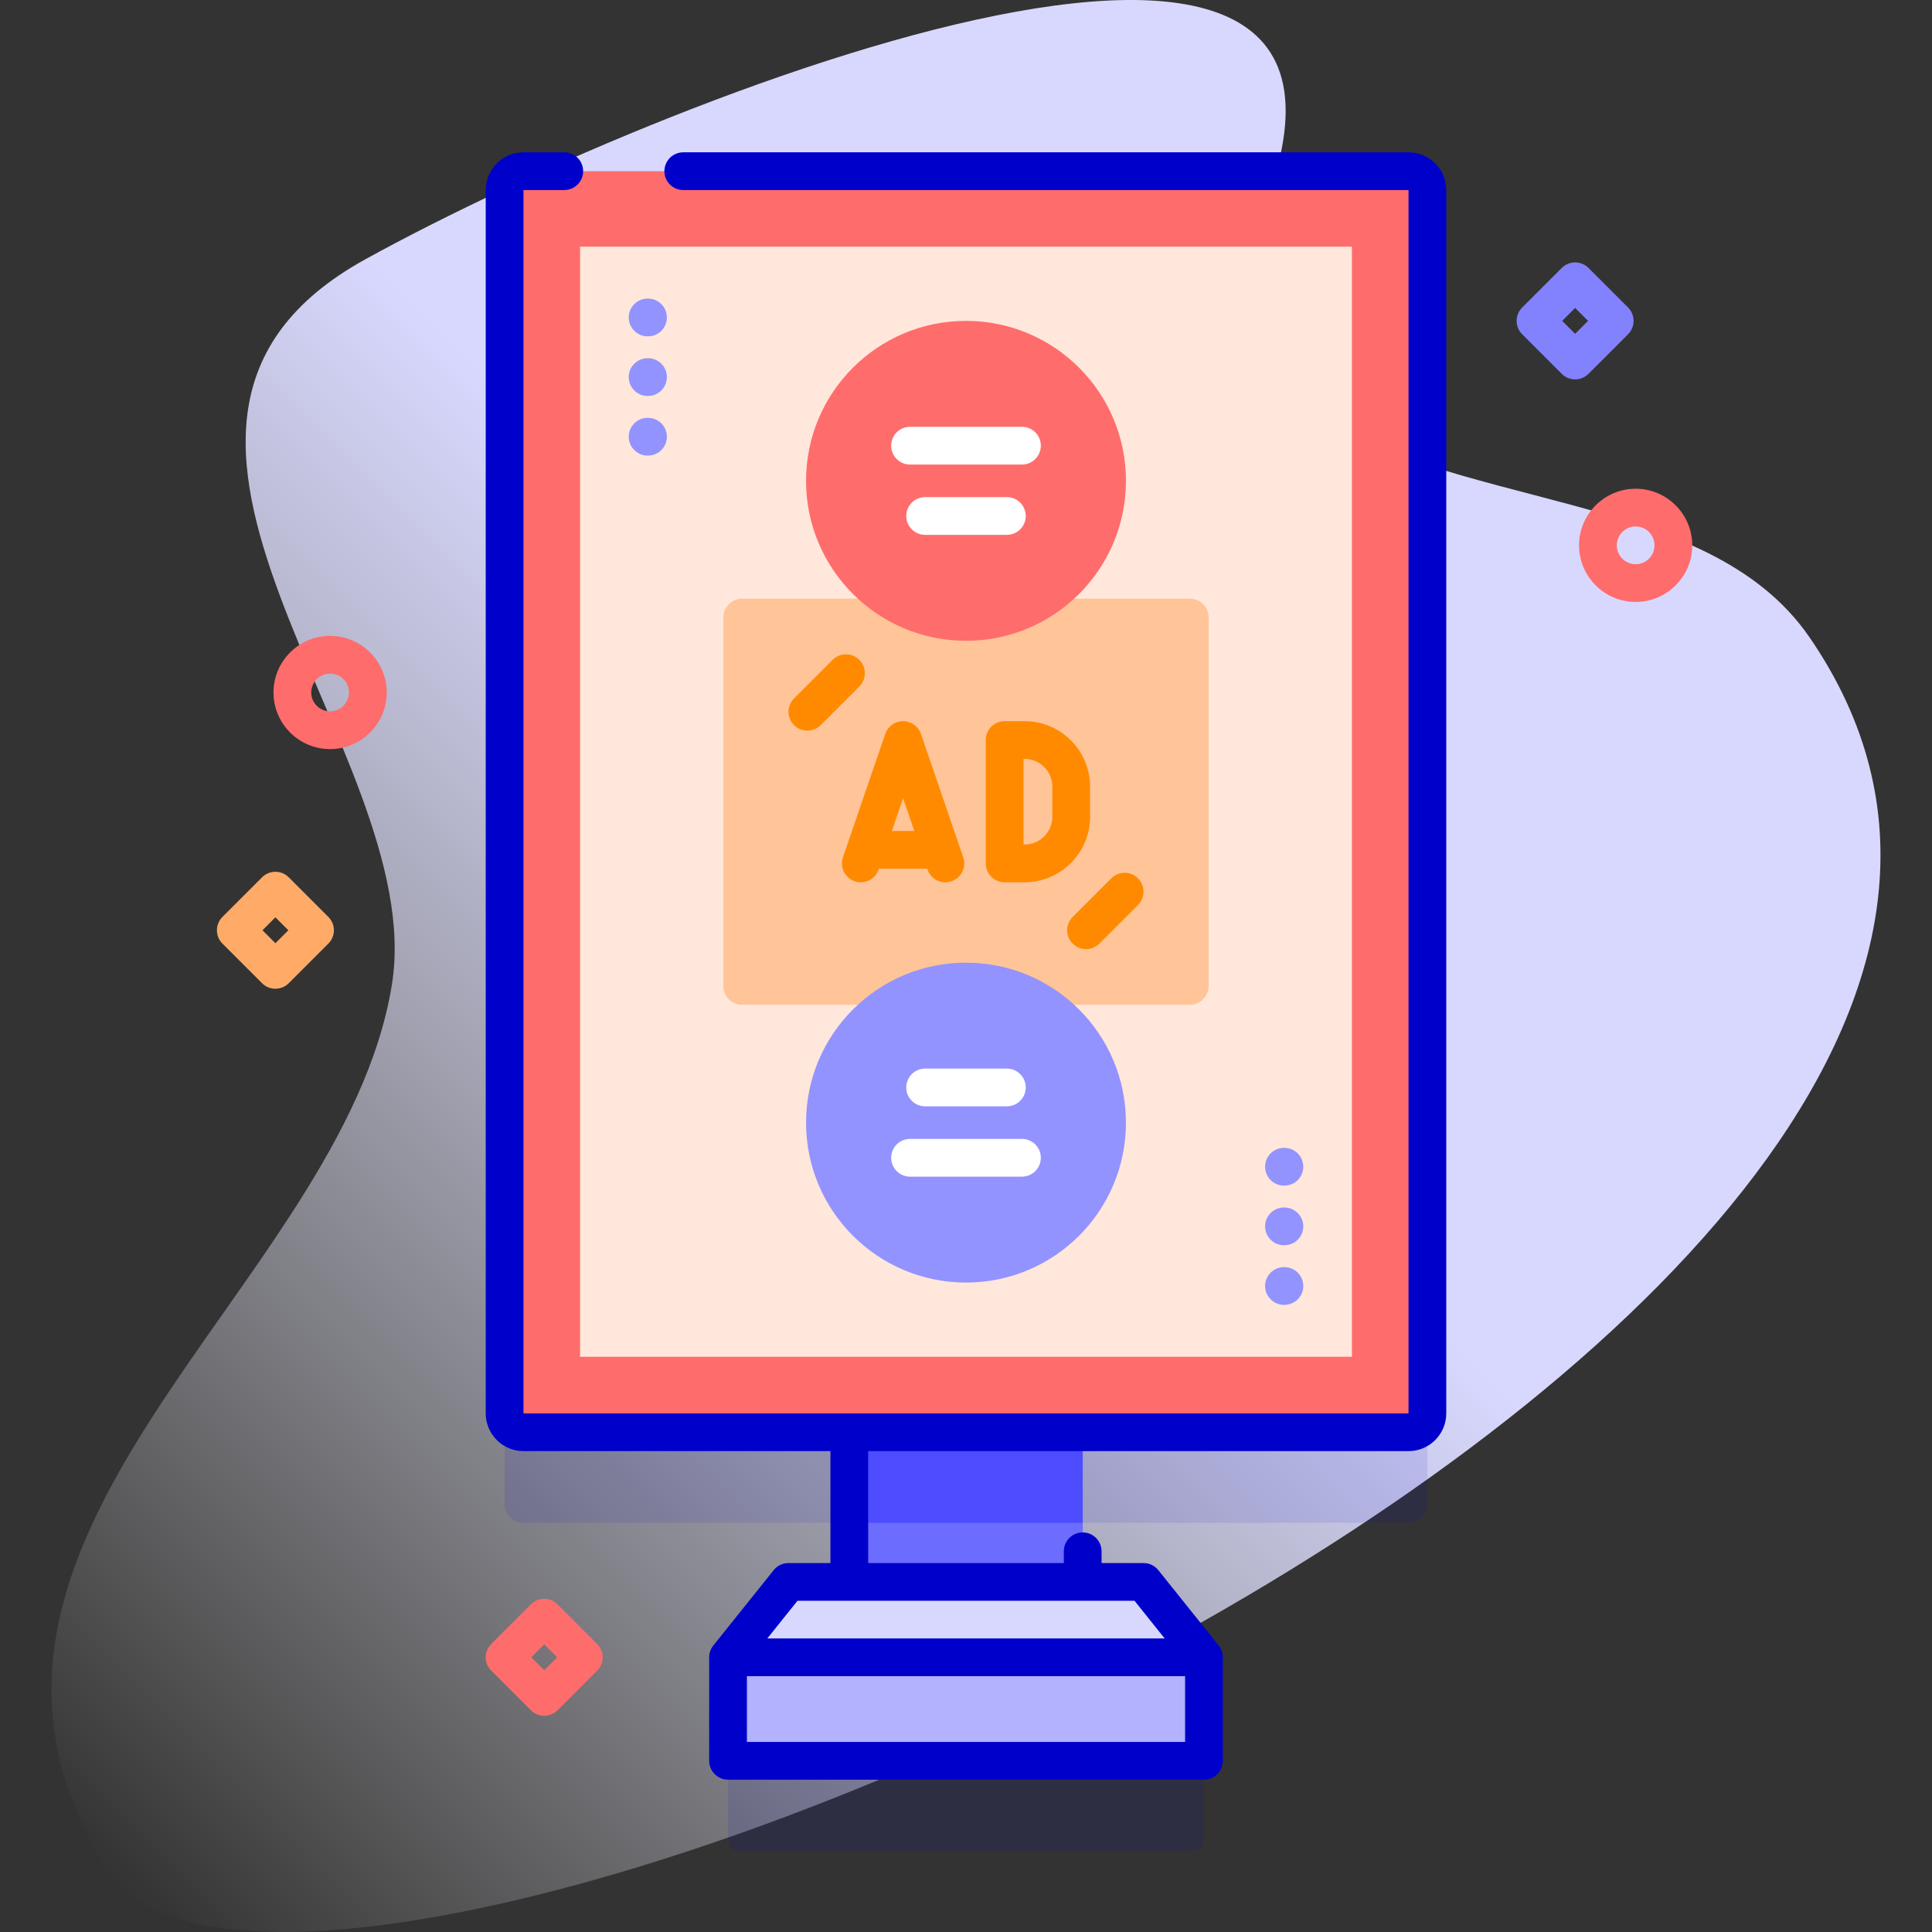
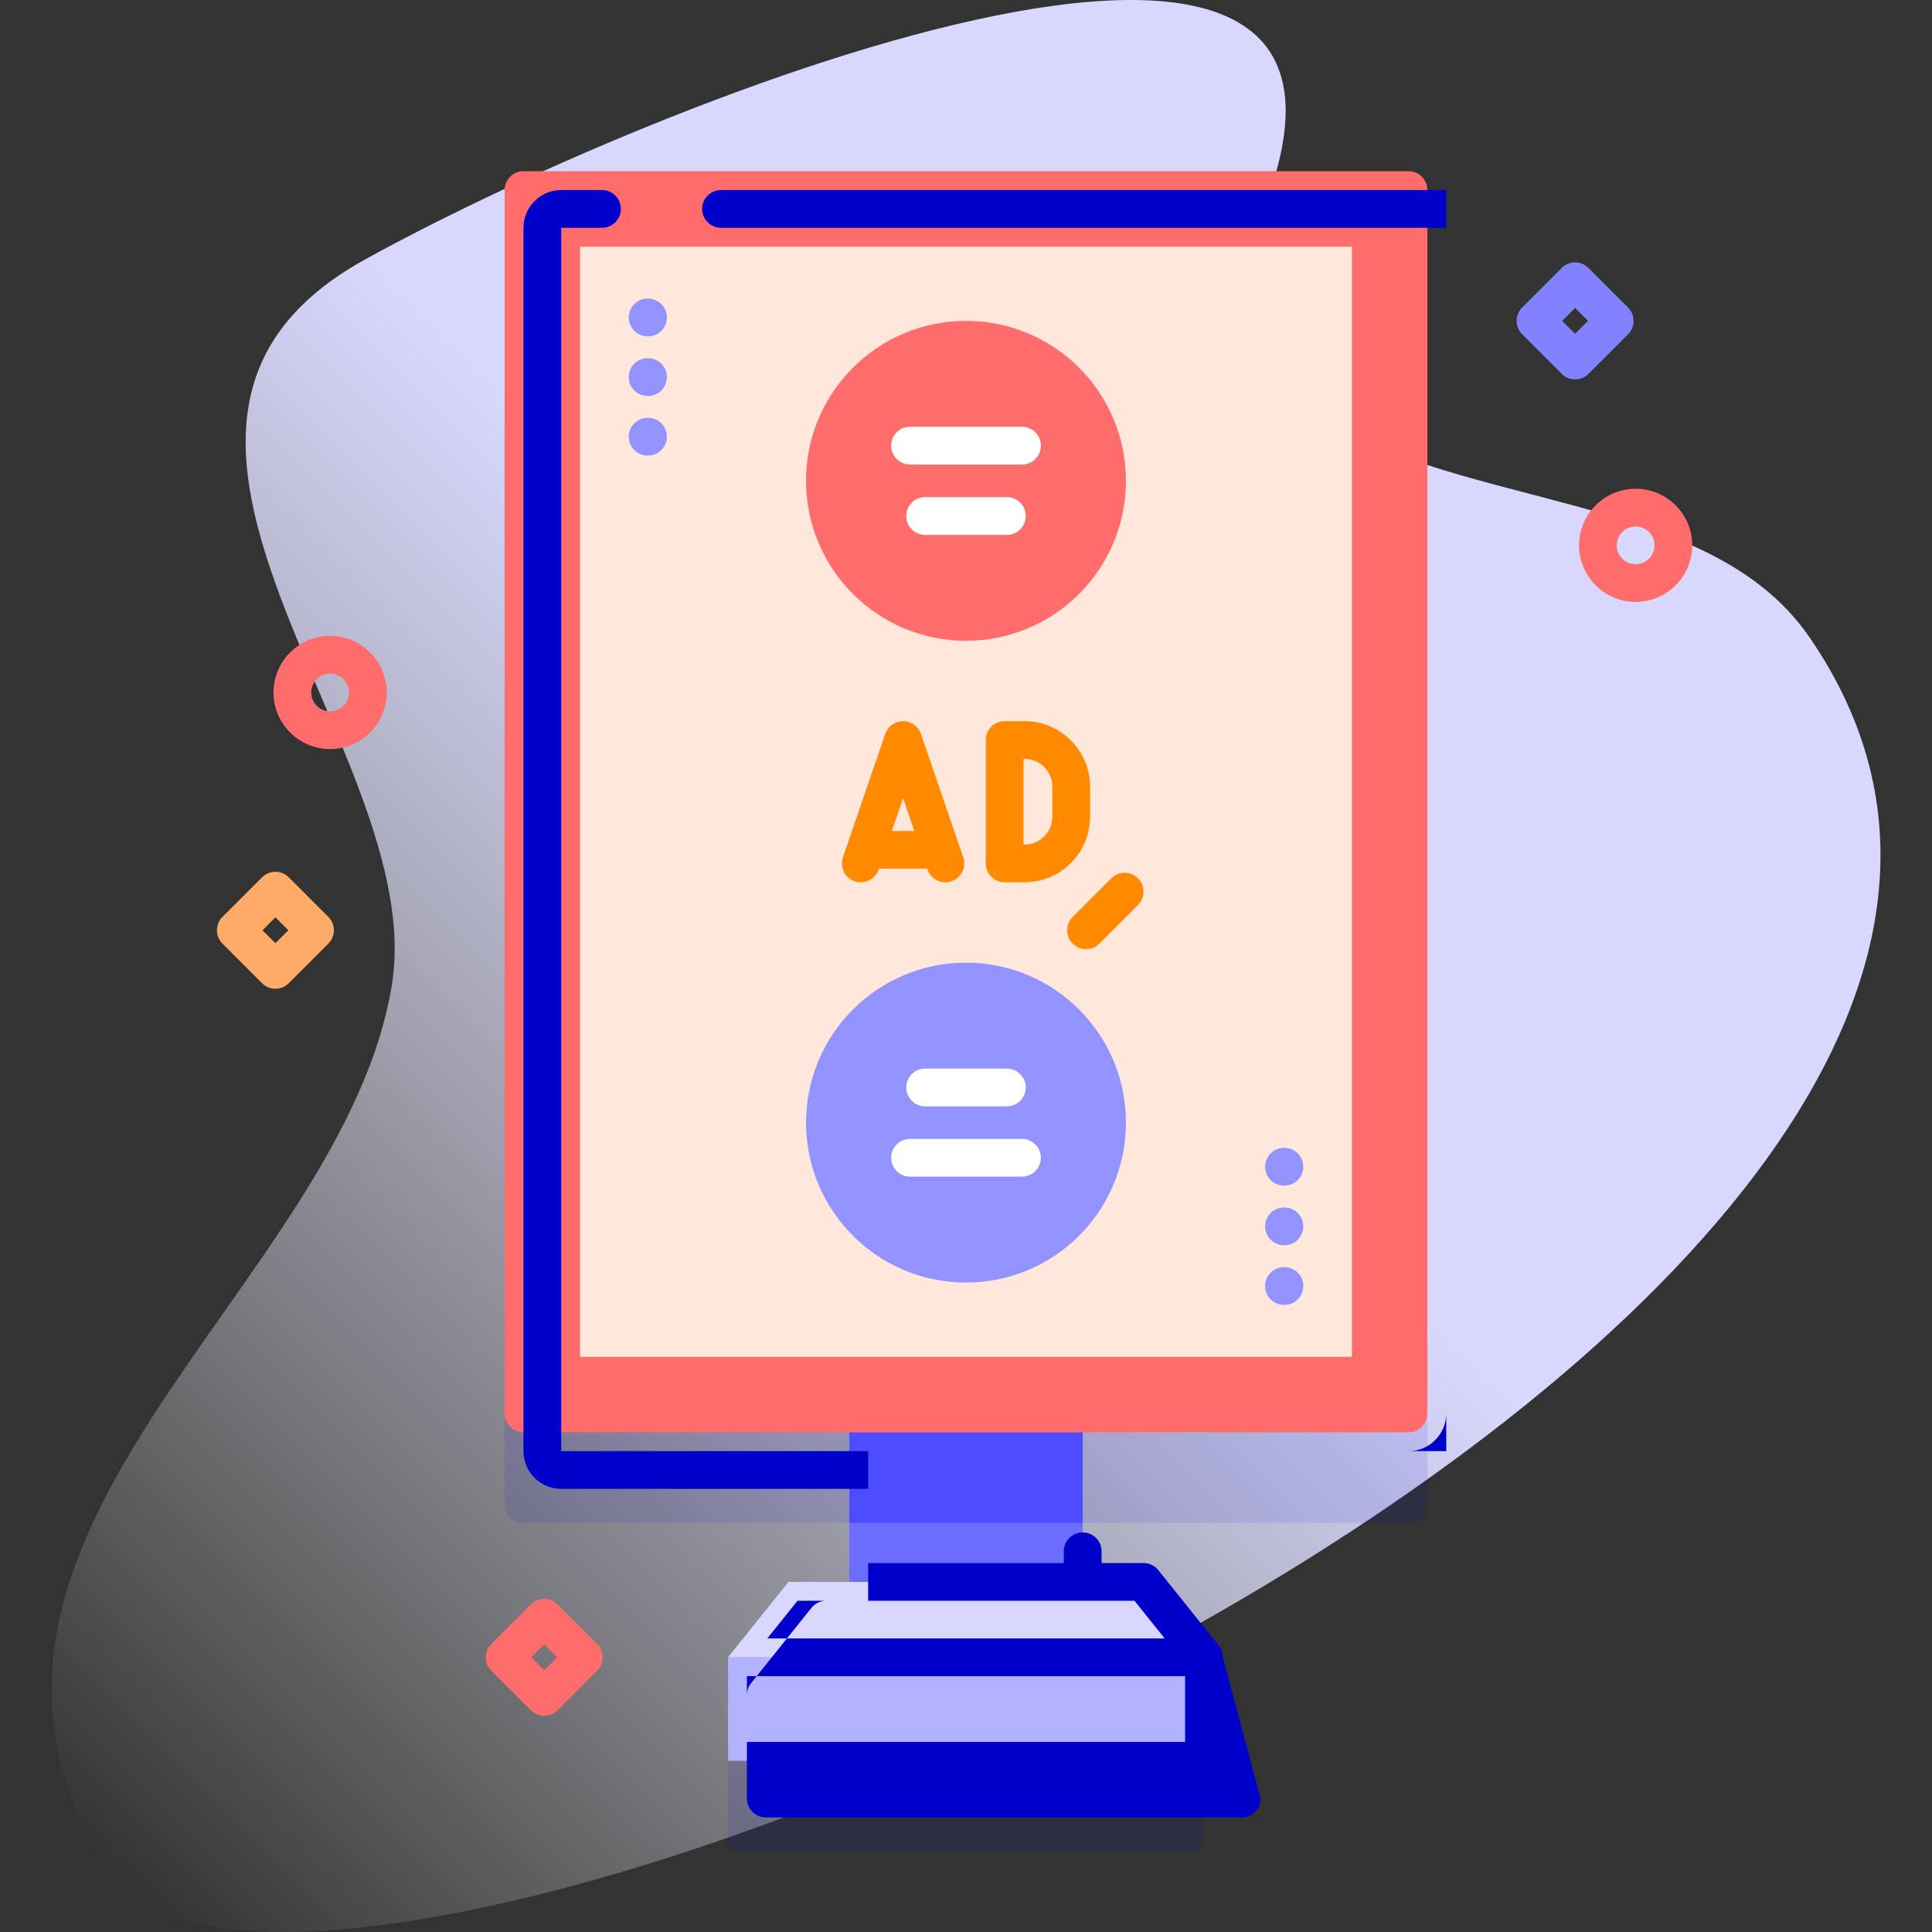
<svg xmlns="http://www.w3.org/2000/svg" id="Capa_1" enable-background="new 0 0 512 512" height="512" viewBox="0 0 512 512" width="512">
  <rect x="0" y="0" width="512" height="512" fill="#333333" stroke="none" />
  <linearGradient id="SVGID_1_" gradientUnits="userSpaceOnUse" x1="1.257" x2="397.041" y1="469.324" y2="73.539">
    <stop offset="0" stop-color="#fff" stop-opacity="0" />
    <stop offset=".262" stop-color="#ededff" stop-opacity=".416" />
    <stop offset=".629" stop-color="#d8d8ff" />
  </linearGradient>
  <g>
    <g>
      <path d="m479.509 168.846c-27.361-39.783-94.787-32.753-137.51-62.55-12.395-8.645-21.123-21.802-14.096-35.544 67.025-131.079-146.616-48.594-231.066-2.045-79.667 43.913 17.009 130.111 7.023 192.193-12.965 80.6-130.942 146.406-75.454 234.724 49.945 79.495 574.892-146.79 451.103-326.778z" fill="url(#SVGID_1_)" />
    </g>
    <path d="m373.275 69.366h-234.55c-2.761 0-5 2.239-5 5v324.2c0 2.761 2.239 5 5 5h86.359l-.014.005v39.657h-14.69c-.911 0-1.772.414-2.341 1.124l-14.441 18.026c-.426.532-.659 1.194-.659 1.876v23.381c0 1.657 1.343 3 3 3h120.121c1.657 0 3-1.343 3-3v-23.381c0-.682-.232-1.343-.659-1.876l-14.441-18.026c-.569-.711-1.431-1.124-2.341-1.124h-14.69v-39.662h86.345c2.761 0 5-2.239 5-5v-324.2c.001-2.762-2.237-5-4.999-5z" fill="#0000cb" opacity=".1" />
    <g>
      <g>
        <g>
          <g>
            <path d="m225.07 379.57h61.86v39.66h-61.86z" fill="#6c6cff" />
            <path d="m225.07 379.57h61.86v24h-61.86z" fill="#4d4dff" />
            <g>
              <path d="m133.725 374.565v-324.2c0-2.761 2.239-5 5-5h234.55c2.761 0 5 2.239 5 5v324.2c0 2.761-2.239 5-5 5h-234.55c-2.762 0-5-2.238-5-5z" fill="#ff6c6c" />
              <path d="m108.9 110.19h294.2v204.551h-294.2z" fill="#ffe7db" transform="matrix(0 1 -1 0 468.466 -43.534)" />
            </g>
            <g>
              <path d="m192.94 439.199h126.121v27.435h-126.121z" fill="#b2b2ff" />
              <path d="m319.06 439.199h-126.12l16-19.972h94.12z" fill="#d8d8ff" />
            </g>
-             <path d="m324.061 439.2c0-1.115-.374-2.222-1.098-3.126l-16-19.973c-.949-1.185-2.385-1.874-3.902-1.874h-11.135v-3.12c0-2.761-2.238-5-5-5s-5 2.239-5 5v3.12h-51.852v-29.662h143.201c5.514 0 10-4.486 10-10v-324.2c0-5.514-4.486-10-10-10h-192.203c-2.762 0-5 2.239-5 5s2.238 5 5 5h192.203v324.2h-234.55v-324.2h10.811c2.762 0 5-2.239 5-5s-2.238-5-5-5h-10.811c-5.514 0-10 4.486-10 10v324.2c0 5.514 4.486 10 10 10h81.35v29.662h-11.135c-1.518 0-2.953.689-3.902 1.874l-16 19.973c-.724.904-1.097 2.011-1.098 3.126v27.435c0 2.761 2.238 5 5 5h126.121c2.762 0 5-2.239 5-5zm-126.122 22.434v-17.434h116.121v17.435h-116.121zm102.72-37.407 7.989 9.973h-105.296l7.989-9.973z" fill="#0000cb" />
+             <path d="m324.061 439.2c0-1.115-.374-2.222-1.098-3.126l-16-19.973c-.949-1.185-2.385-1.874-3.902-1.874h-11.135v-3.12c0-2.761-2.238-5-5-5s-5 2.239-5 5v3.12h-51.852v-29.662h143.201c5.514 0 10-4.486 10-10v-324.2h-192.203c-2.762 0-5 2.239-5 5s2.238 5 5 5h192.203v324.2h-234.55v-324.2h10.811c2.762 0 5-2.239 5-5s-2.238-5-5-5h-10.811c-5.514 0-10 4.486-10 10v324.2c0 5.514 4.486 10 10 10h81.35v29.662h-11.135c-1.518 0-2.953.689-3.902 1.874l-16 19.973c-.724.904-1.097 2.011-1.098 3.126v27.435c0 2.761 2.238 5 5 5h126.121c2.762 0 5-2.239 5-5zm-126.122 22.434v-17.434h116.121v17.435h-116.121zm102.72-37.407 7.989 9.973h-105.296l7.989-9.973z" fill="#0000cb" />
          </g>
        </g>
        <g>
          <g>
            <g>
              <g>
-                 <path d="m315.307 266.278h-118.614c-2.761 0-5-2.239-5-5v-97.625c0-2.761 2.239-5 5-5h118.615c2.761 0 5 2.239 5 5v97.625c-.001 2.761-2.239 5-5.001 5z" fill="#ffc498" />
                <g>
                  <g>
                    <g>
                      <path d="m271.531 233.813h-5.293c-2.762 0-5-2.239-5-5v-32.696c0-2.761 2.238-5 5-5h5.293c9.565 0 17.348 7.782 17.348 17.347v8.001c0 9.566-7.782 17.348-17.348 17.348zm-.293-10h.293c4.052 0 7.348-3.296 7.348-7.348v-8.001c0-4.051-3.296-7.347-7.348-7.347h-.293z" fill="#ff8a00" />
                    </g>
                    <g>
                      <g>
                        <path d="m228.121 233.815c-.537 0-1.084-.087-1.621-.271-2.612-.896-4.004-3.739-3.108-6.352l11.209-32.696c.692-2.021 2.593-3.378 4.729-3.378 2.137 0 4.037 1.357 4.729 3.378l11.208 32.696c.896 2.612-.496 5.456-3.108 6.352-2.613.897-5.456-.497-6.351-3.108l-6.479-18.899-6.479 18.899c-.71 2.074-2.652 3.379-4.729 3.379z" fill="#ff8a00" />
                      </g>
                      <g>
                        <path d="m248.324 230.215h-17.989c-2.762 0-5-2.239-5-5s2.238-5 5-5h17.989c2.762 0 5 2.239 5 5s-2.238 5-5 5z" fill="#ff8a00" />
                      </g>
                    </g>
                  </g>
                  <g>
                    <g>
-                       <path d="m213.96 193.63c-1.279 0-2.56-.488-3.535-1.464-1.953-1.953-1.953-5.119 0-7.071l10.229-10.229c1.951-1.952 5.119-1.952 7.07 0 1.953 1.953 1.953 5.119 0 7.071l-10.229 10.229c-.975.976-2.256 1.464-3.535 1.464z" fill="#ff8a00" />
-                     </g>
+                       </g>
                    <g>
                      <path d="m287.812 251.53c-1.279 0-2.56-.488-3.535-1.464-1.953-1.953-1.953-5.119 0-7.071l10.229-10.229c1.951-1.952 5.119-1.952 7.07 0 1.953 1.953 1.953 5.119 0 7.071l-10.229 10.229c-.976.976-2.256 1.464-3.535 1.464z" fill="#ff8a00" />
                    </g>
                  </g>
                </g>
              </g>
              <g>
                <circle cx="256" cy="127.425" fill="#ff6c6c" r="42.387" />
                <circle cx="256" cy="297.505" fill="#9393ff" r="42.387" />
              </g>
            </g>
            <g>
              <g>
                <g>
                  <path d="m270.832 311.822h-29.664c-2.762 0-5-2.239-5-5s2.238-5 5-5h29.664c2.762 0 5 2.239 5 5s-2.238 5-5 5z" fill="#fff" />
                </g>
                <g>
                  <path d="m266.832 293.189h-21.664c-2.762 0-5-2.239-5-5s2.238-5 5-5h21.664c2.762 0 5 2.239 5 5s-2.238 5-5 5z" fill="#fff" />
                </g>
              </g>
              <g>
                <g>
                  <path d="m270.832 123.109h-29.664c-2.762 0-5-2.239-5-5s2.238-5 5-5h29.664c2.762 0 5 2.239 5 5s-2.238 5-5 5z" fill="#fff" />
                </g>
                <g>
                  <path d="m266.832 141.742h-21.664c-2.762 0-5-2.239-5-5s2.238-5 5-5h21.664c2.762 0 5 2.239 5 5s-2.238 5-5 5z" fill="#fff" />
                </g>
              </g>
            </g>
          </g>
          <g>
            <g>
              <g>
                <g>
                  <path d="m171.735 89.129h-.115c-2.762 0-5-2.239-5-5s2.238-5 5-5h.115c2.762 0 5 2.239 5 5s-2.238 5-5 5z" fill="#9393ff" />
                </g>
                <g>
                  <path d="m171.735 104.932h-.115c-2.762 0-5-2.239-5-5s2.238-5 5-5h.115c2.762 0 5 2.239 5 5s-2.238 5-5 5z" fill="#9393ff" />
                </g>
                <g>
                  <path d="m171.735 120.733h-.115c-2.762 0-5-2.239-5-5s2.238-5 5-5h.115c2.762 0 5 2.239 5 5s-2.238 5-5 5z" fill="#9393ff" />
                </g>
              </g>
            </g>
            <g>
              <g>
                <g>
                  <path d="m340.38 314.197h-.115c-2.762 0-5-2.239-5-5s2.238-5 5-5h.115c2.762 0 5 2.239 5 5s-2.238 5-5 5z" fill="#9393ff" />
                </g>
                <g>
                  <path d="m340.38 330h-.115c-2.762 0-5-2.239-5-5s2.238-5 5-5h.115c2.762 0 5 2.239 5 5s-2.238 5-5 5z" fill="#9393ff" />
                </g>
                <g>
                  <path d="m340.38 345.802h-.115c-2.762 0-5-2.239-5-5s2.238-5 5-5h.115c2.762 0 5 2.239 5 5s-2.238 5-5 5z" fill="#9393ff" />
                </g>
              </g>
            </g>
          </g>
        </g>
      </g>
      <g>
        <path d="m417.42 100.538c-1.279 0-2.56-.488-3.535-1.464l-10.5-10.5c-1.953-1.953-1.953-5.119 0-7.071l10.5-10.5c1.951-1.952 5.119-1.952 7.07 0l10.5 10.5c1.953 1.953 1.953 5.119 0 7.071l-10.5 10.5c-.976.976-2.256 1.464-3.535 1.464zm-3.429-15.5 3.429 3.429 3.429-3.429-3.429-3.429z" fill="#8282ff" />
      </g>
      <g>
        <path d="m72.984 262.03c-1.279 0-2.56-.488-3.535-1.464l-10.5-10.5c-1.953-1.953-1.953-5.119 0-7.071l10.5-10.5c1.951-1.952 5.119-1.952 7.07 0l10.5 10.5c1.953 1.953 1.953 5.119 0 7.071l-10.5 10.5c-.975.976-2.255 1.464-3.535 1.464zm-3.428-15.5 3.429 3.429 3.429-3.429-3.429-3.429z" fill="#fa6" />
      </g>
      <g>
        <path d="m144.225 454.7c-1.279 0-2.56-.488-3.535-1.464l-10.5-10.5c-1.953-1.953-1.953-5.119 0-7.071l10.5-10.5c1.951-1.952 5.119-1.952 7.07 0l10.5 10.5c1.953 1.953 1.953 5.119 0 7.071l-10.5 10.5c-.976.975-2.256 1.464-3.535 1.464zm-3.429-15.5 3.429 3.429 3.429-3.429-3.429-3.429z" fill="#ff6c6c" />
      </g>
      <g>
        <path d="m433.464 159.52c-8.271 0-15-6.729-15-15s6.729-15 15-15 15 6.729 15 15-6.729 15-15 15zm0-20c-2.757 0-5 2.243-5 5s2.243 5 5 5 5-2.243 5-5-2.243-5-5-5z" fill="#ff6c6c" />
      </g>
      <g>
        <path d="m87.479 198.516c-8.271 0-15-6.729-15-15s6.729-15 15-15 15 6.729 15 15-6.729 15-15 15zm0-20c-2.757 0-5 2.243-5 5s2.243 5 5 5 5-2.243 5-5-2.244-5-5-5z" fill="#ff6c6c" />
      </g>
    </g>
  </g>
</svg>